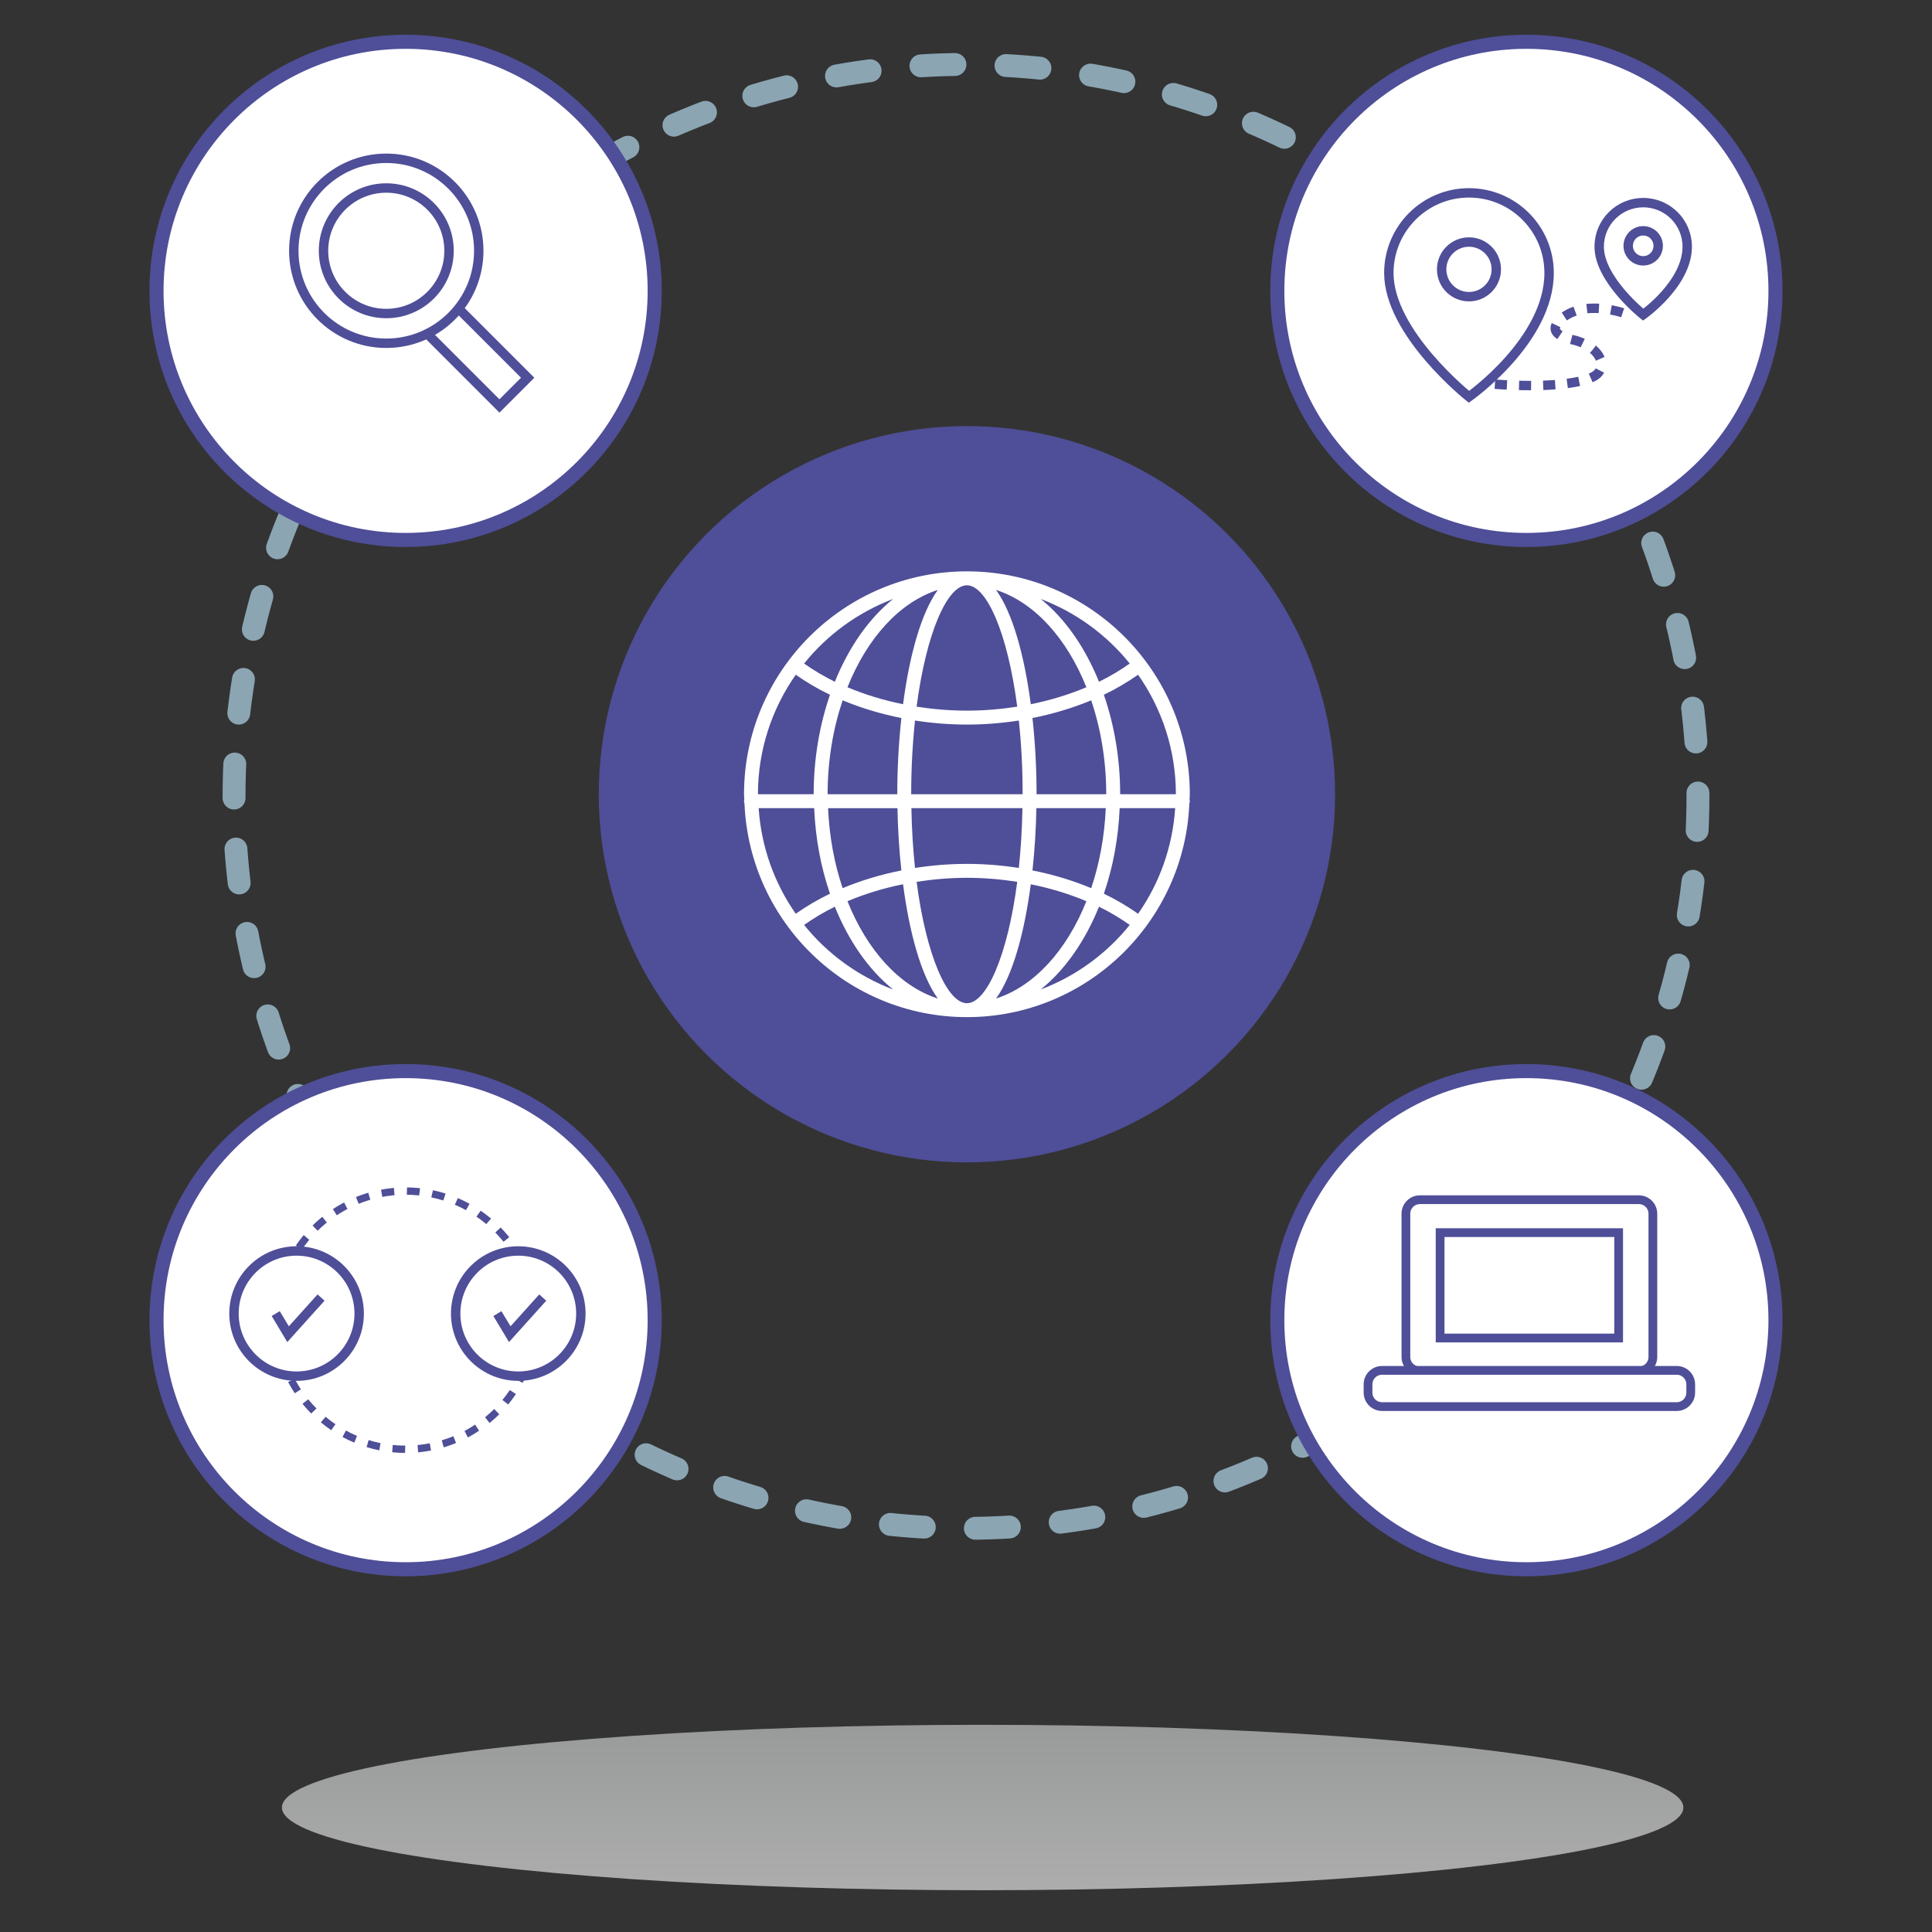
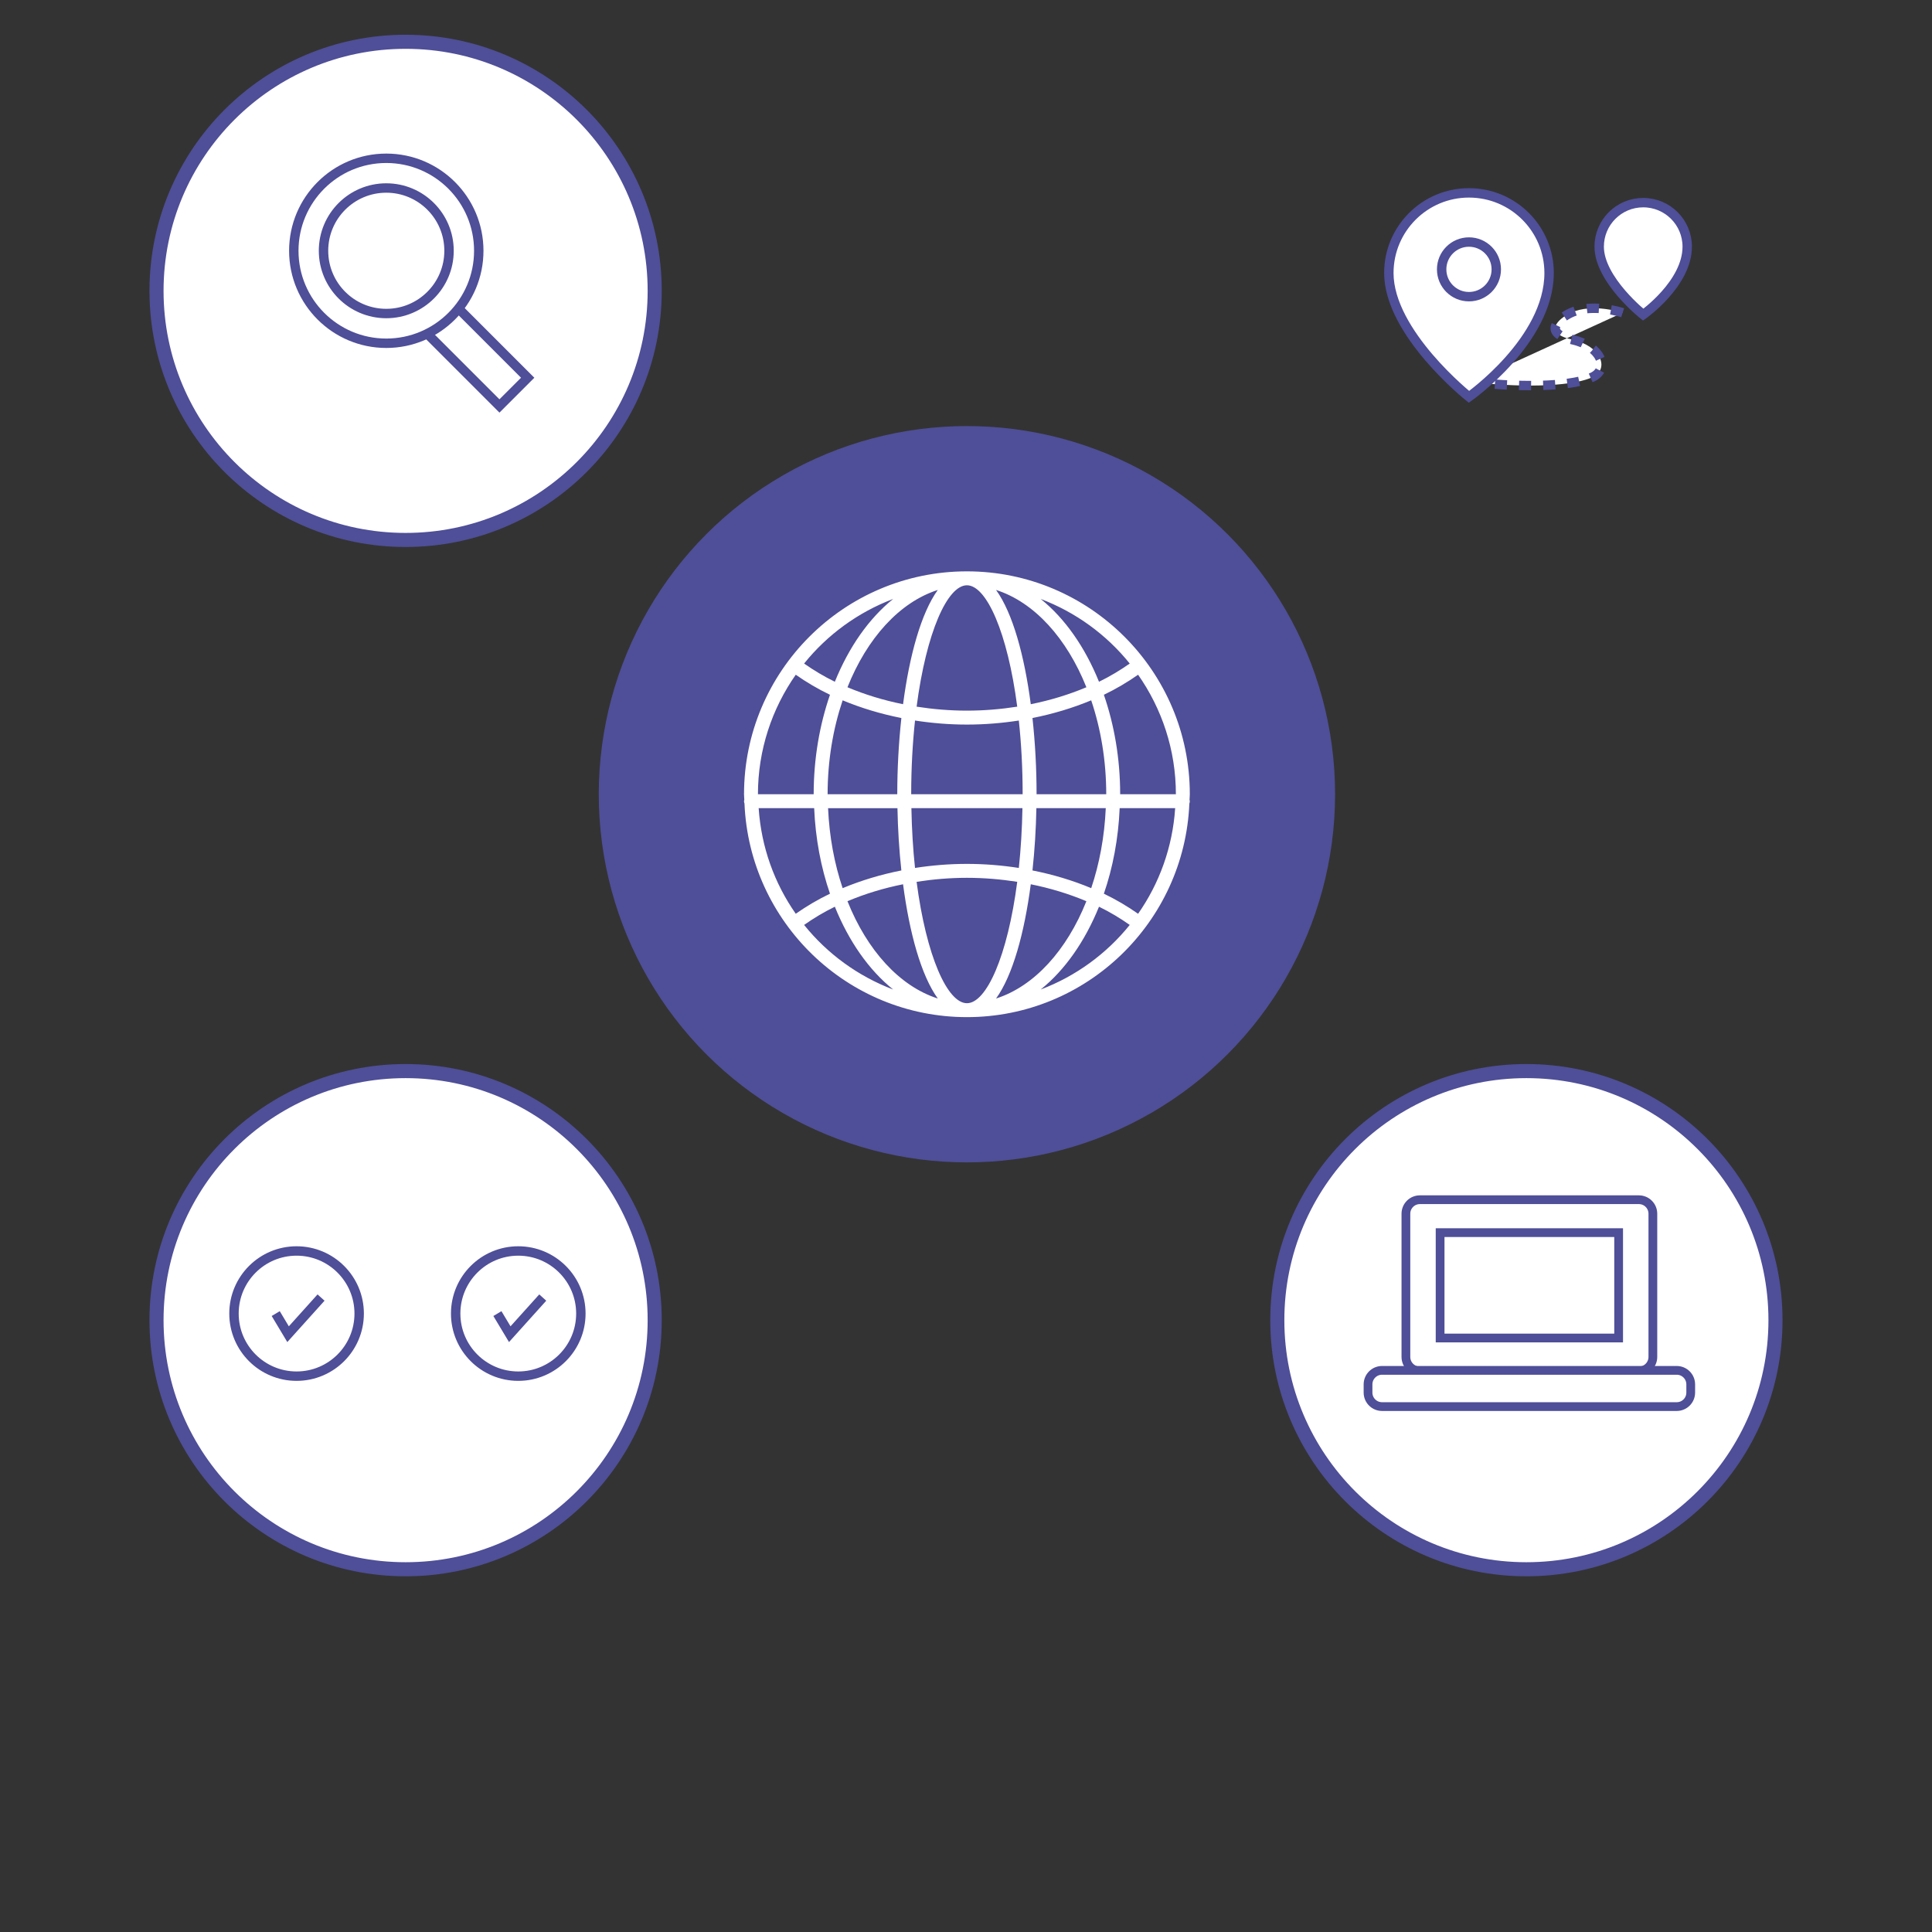
<svg xmlns="http://www.w3.org/2000/svg" version="1.1" id="Ebene_1" x="0px" y="0px" width="200px" height="200px" viewBox="0 0 200 200" enable-background="new 0 0 200 200" xml:space="preserve">
  <rect x="0" y="0" width="200" height="200" fill="#333333" stroke="none" />
  <g>
    <circle fill="#4F4E98" cx="100.096" cy="82.218" r="38.112" />
-     <circle fill="none" stroke="#8BA5B3" stroke-width="2.368" stroke-linecap="round" stroke-linejoin="round" stroke-dasharray="3.524,5.286" cx="100" cy="82.441" r="75.772" />
-     <circle fill="#FFFFFF" stroke="#4F4E98" stroke-width="1.458" cx="158.012" cy="30.111" r="25.786" />
    <circle fill="#FFFFFF" stroke="#4F4E98" stroke-width="1.458" cx="158.012" cy="136.664" r="25.786" />
    <circle fill="#FFFFFF" stroke="#4F4E98" stroke-width="1.458" cx="41.988" cy="30.111" r="25.786" />
    <rect x="47.306" y="31.394" transform="matrix(0.707 -0.707 0.707 0.707 -11.541 45.672)" fill="#FFFFFF" stroke="#4F4E98" stroke-width="0.974" width="4.134" height="10.754" />
    <circle fill="#FFFFFF" stroke="#4F4E98" stroke-width="0.974" cx="39.988" cy="25.96" r="9.574" />
    <circle fill="#FFFFFF" stroke="#4F4E98" stroke-width="0.974" cx="39.987" cy="25.959" r="6.497" />
    <circle fill="#FFFFFF" stroke="#4F4E98" stroke-width="1.458" cx="41.988" cy="136.664" r="25.786" />
-     <circle fill="#FFFFFF" stroke="#4F4E98" stroke-width="0.756" stroke-dasharray="1.315" cx="41.988" cy="136.664" r="13.365" />
    <linearGradient id="SVGID_1_" gradientUnits="userSpaceOnUse" x1="101.724" y1="195.676" x2="101.724" y2="178.551">
      <stop offset="0" style="stop-color:#FFFFFF" />
      <stop offset="1" style="stop-color:#DDDFDF" />
    </linearGradient>
-     <ellipse opacity="0.6" fill="url(#SVGID_1_)" cx="101.724" cy="187.113" rx="72.539" ry="8.562" />
    <path fill="#FFFFFF" d="M77.068,83.182c0.512,12.274,10.629,22.111,23.026,22.111c12.398,0,22.516-9.836,23.028-22.111   c0.026-0.075,0.047-0.156,0.047-0.243c0-0.049-0.019-0.096-0.029-0.146c0.003-0.189,0.029-0.38,0.029-0.573   c0-12.724-10.351-23.074-23.075-23.074c-12.723,0-23.073,10.351-23.073,23.074c0,0.193,0.025,0.384,0.029,0.573   c-0.01,0.05-0.029,0.097-0.029,0.146C77.021,83.026,77.042,83.107,77.068,83.182z M112.962,91.941   c-1.903-0.796-3.947-1.41-6.081-1.833c0.228-2.095,0.364-4.273,0.405-6.448h7.183C114.337,86.625,113.81,89.422,112.962,91.941z    M115.908,83.66h5.745c-0.268,4.049-1.641,7.793-3.838,10.933c-1.096-0.769-2.275-1.47-3.543-2.078   C115.202,89.818,115.772,86.826,115.908,83.66z M94.887,91.286c1.698-0.264,3.442-0.415,5.208-0.415s3.51,0.151,5.209,0.413   c-1.003,7.694-3.188,12.568-5.209,12.568C98.076,103.852,95.891,98.978,94.887,91.286z M97.079,103.365   c-3.968-1.27-7.324-5.004-9.349-10.073c1.796-0.756,3.729-1.348,5.754-1.754C94.146,96.583,95.355,100.976,97.079,103.365z    M94.722,74.589c1.756,0.271,3.554,0.419,5.373,0.419c1.82,0,3.619-0.148,5.373-0.419c0.25,2.335,0.396,4.889,0.396,7.631H94.327   C94.326,79.478,94.474,76.924,94.722,74.589z M105.843,83.66c-0.041,2.199-0.17,4.271-0.375,6.189   c-1.753-0.271-3.553-0.42-5.373-0.42c-1.819,0-3.617,0.148-5.373,0.42c-0.204-1.919-0.333-3.99-0.374-6.189H105.843z    M106.706,91.539c2.025,0.406,3.957,0.998,5.756,1.754c-2.025,5.068-5.383,8.803-9.35,10.073   C104.836,100.976,106.044,96.583,106.706,91.539z M107.306,82.22c0-2.648-0.146-5.333-0.425-7.891   c2.134-0.424,4.178-1.041,6.079-1.832c0.988,2.926,1.557,6.225,1.557,9.723H107.306z M106.706,72.9   c-0.662-5.044-1.87-9.438-3.594-11.828c3.967,1.27,7.324,5.005,9.35,10.072C110.663,71.902,108.731,72.493,106.706,72.9z    M105.304,73.153c-1.698,0.265-3.442,0.412-5.209,0.412c-1.766,0-3.509-0.147-5.208-0.412c1.004-7.692,3.189-12.565,5.208-12.565   C102.116,60.587,104.301,65.46,105.304,73.153z M93.484,72.9c-2.025-0.407-3.958-1.001-5.754-1.756   c2.024-5.067,5.381-8.803,9.349-10.072C95.355,63.462,94.146,67.856,93.484,72.9z M93.31,74.33   c-0.278,2.558-0.425,5.242-0.425,7.891h-7.211c0-3.498,0.569-6.797,1.556-9.723C89.133,73.291,91.175,73.906,93.31,74.33z    M92.904,83.66c0.042,2.175,0.177,4.354,0.405,6.448c-2.135,0.423-4.178,1.04-6.079,1.833c-0.851-2.519-1.376-5.316-1.509-8.279   h7.183V83.66z M85.919,92.514c-1.268,0.608-2.448,1.31-3.543,2.078c-2.197-3.138-3.57-6.884-3.84-10.933h5.746   C84.418,86.826,84.989,89.818,85.919,92.514z M83.24,95.748c0.989-0.693,2.042-1.33,3.183-1.885   c1.448,3.586,3.531,6.562,6.036,8.571C88.817,101.055,85.641,98.732,83.24,95.748z M107.732,102.434   c2.505-2.009,4.587-4.989,6.036-8.571c1.141,0.555,2.194,1.191,3.182,1.885C114.551,98.73,111.374,101.055,107.732,102.434z    M115.959,82.22c0-3.704-0.617-7.192-1.687-10.297c1.268-0.608,2.447-1.309,3.543-2.076c2.457,3.509,3.912,7.77,3.912,12.373   H115.959z M116.95,68.691c-0.987,0.692-2.041,1.328-3.182,1.885c-1.449-3.586-3.531-6.562-6.036-8.572   C111.374,63.384,114.551,65.708,116.95,68.691z M92.459,62.003c-2.503,2.01-4.588,4.986-6.036,8.572   c-1.139-0.557-2.193-1.192-3.183-1.885C85.641,65.707,88.817,63.384,92.459,62.003z M82.376,69.847   c1.095,0.768,2.275,1.468,3.543,2.076c-1.07,3.104-1.688,6.593-1.688,10.297h-5.769C78.463,77.617,79.919,73.356,82.376,69.847z" />
    <g>
      <path fill="#FFFFFF" stroke="#4F4E98" stroke-width="0.974" stroke-dasharray="1.25" d="M167.974,32.376    c0,0-3.076-1.05-5.349,0c-1.308,0.603-2.972,2.097,0.175,2.797c2.906,0.645,3.846,2.971,2.098,3.844    c-1.748,0.875-6.467,1.224-12.584,0.525" />
-       <path fill="#FFFFFF" stroke="#4F4E98" stroke-width="0.974" d="M160.363,28.261c0,6.976-8.296,12.819-8.296,12.819    s-8.295-6.599-8.295-12.819c0-4.581,3.715-8.295,8.295-8.295C156.649,19.966,160.363,23.68,160.363,28.261z" />
+       <path fill="#FFFFFF" stroke="#4F4E98" stroke-width="0.974" d="M160.363,28.261c0,6.976-8.296,12.819-8.296,12.819    s-8.295-6.599-8.295-12.819c0-4.581,3.715-8.295,8.295-8.295C156.649,19.966,160.363,23.68,160.363,28.261" />
      <circle fill="#FFFFFF" stroke="#4F4E98" stroke-width="0.974" cx="152.067" cy="27.884" r="2.828" />
      <path fill="#FFFFFF" stroke="#4F4E98" stroke-width="0.974" d="M174.661,25.533c0,3.832-4.558,7.042-4.558,7.042    s-4.556-3.623-4.556-7.042c0-2.518,2.04-4.557,4.556-4.557C172.622,20.976,174.661,23.015,174.661,25.533z" />
-       <circle fill="#FFFFFF" stroke="#4F4E98" stroke-width="0.974" cx="170.104" cy="25.448" r="1.553" />
    </g>
    <g>
      <circle fill="#FFFFFF" stroke="#4F4E98" stroke-width="0.974" cx="30.702" cy="135.98" r="6.48" />
      <polyline fill="#FFFFFF" stroke="#4F4E98" stroke-width="0.974" points="28.542,135.982 29.821,138.115 33.234,134.322   " />
    </g>
    <g>
      <circle fill="#FFFFFF" stroke="#4F4E98" stroke-width="0.974" cx="53.651" cy="135.98" r="6.48" />
      <polyline fill="#FFFFFF" stroke="#4F4E98" stroke-width="0.974" points="51.491,135.982 52.771,138.115 56.185,134.322   " />
    </g>
    <path fill="#FFFFFF" stroke="#4F4E98" stroke-width="0.906" d="M171.104,140.469c0,0.801-0.648,1.451-1.448,1.451h-22.668   c-0.801,0-1.449-0.65-1.449-1.451v-14.826c0-0.801,0.648-1.449,1.449-1.449h22.668c0.8,0,1.448,0.648,1.448,1.449V140.469z" />
    <rect x="149.08" y="127.602" fill="#FFFFFF" stroke="#4F4E98" stroke-width="0.906" width="18.481" height="10.908" />
    <path fill="#FFFFFF" stroke="#4F4E98" stroke-width="0.906" d="M175.023,144.16c0,0.801-0.648,1.449-1.448,1.449h-30.508   c-0.8,0-1.449-0.648-1.449-1.449v-0.85c0-0.801,0.649-1.451,1.449-1.451h30.508c0.8,0,1.448,0.65,1.448,1.451V144.16z" />
  </g>
</svg>